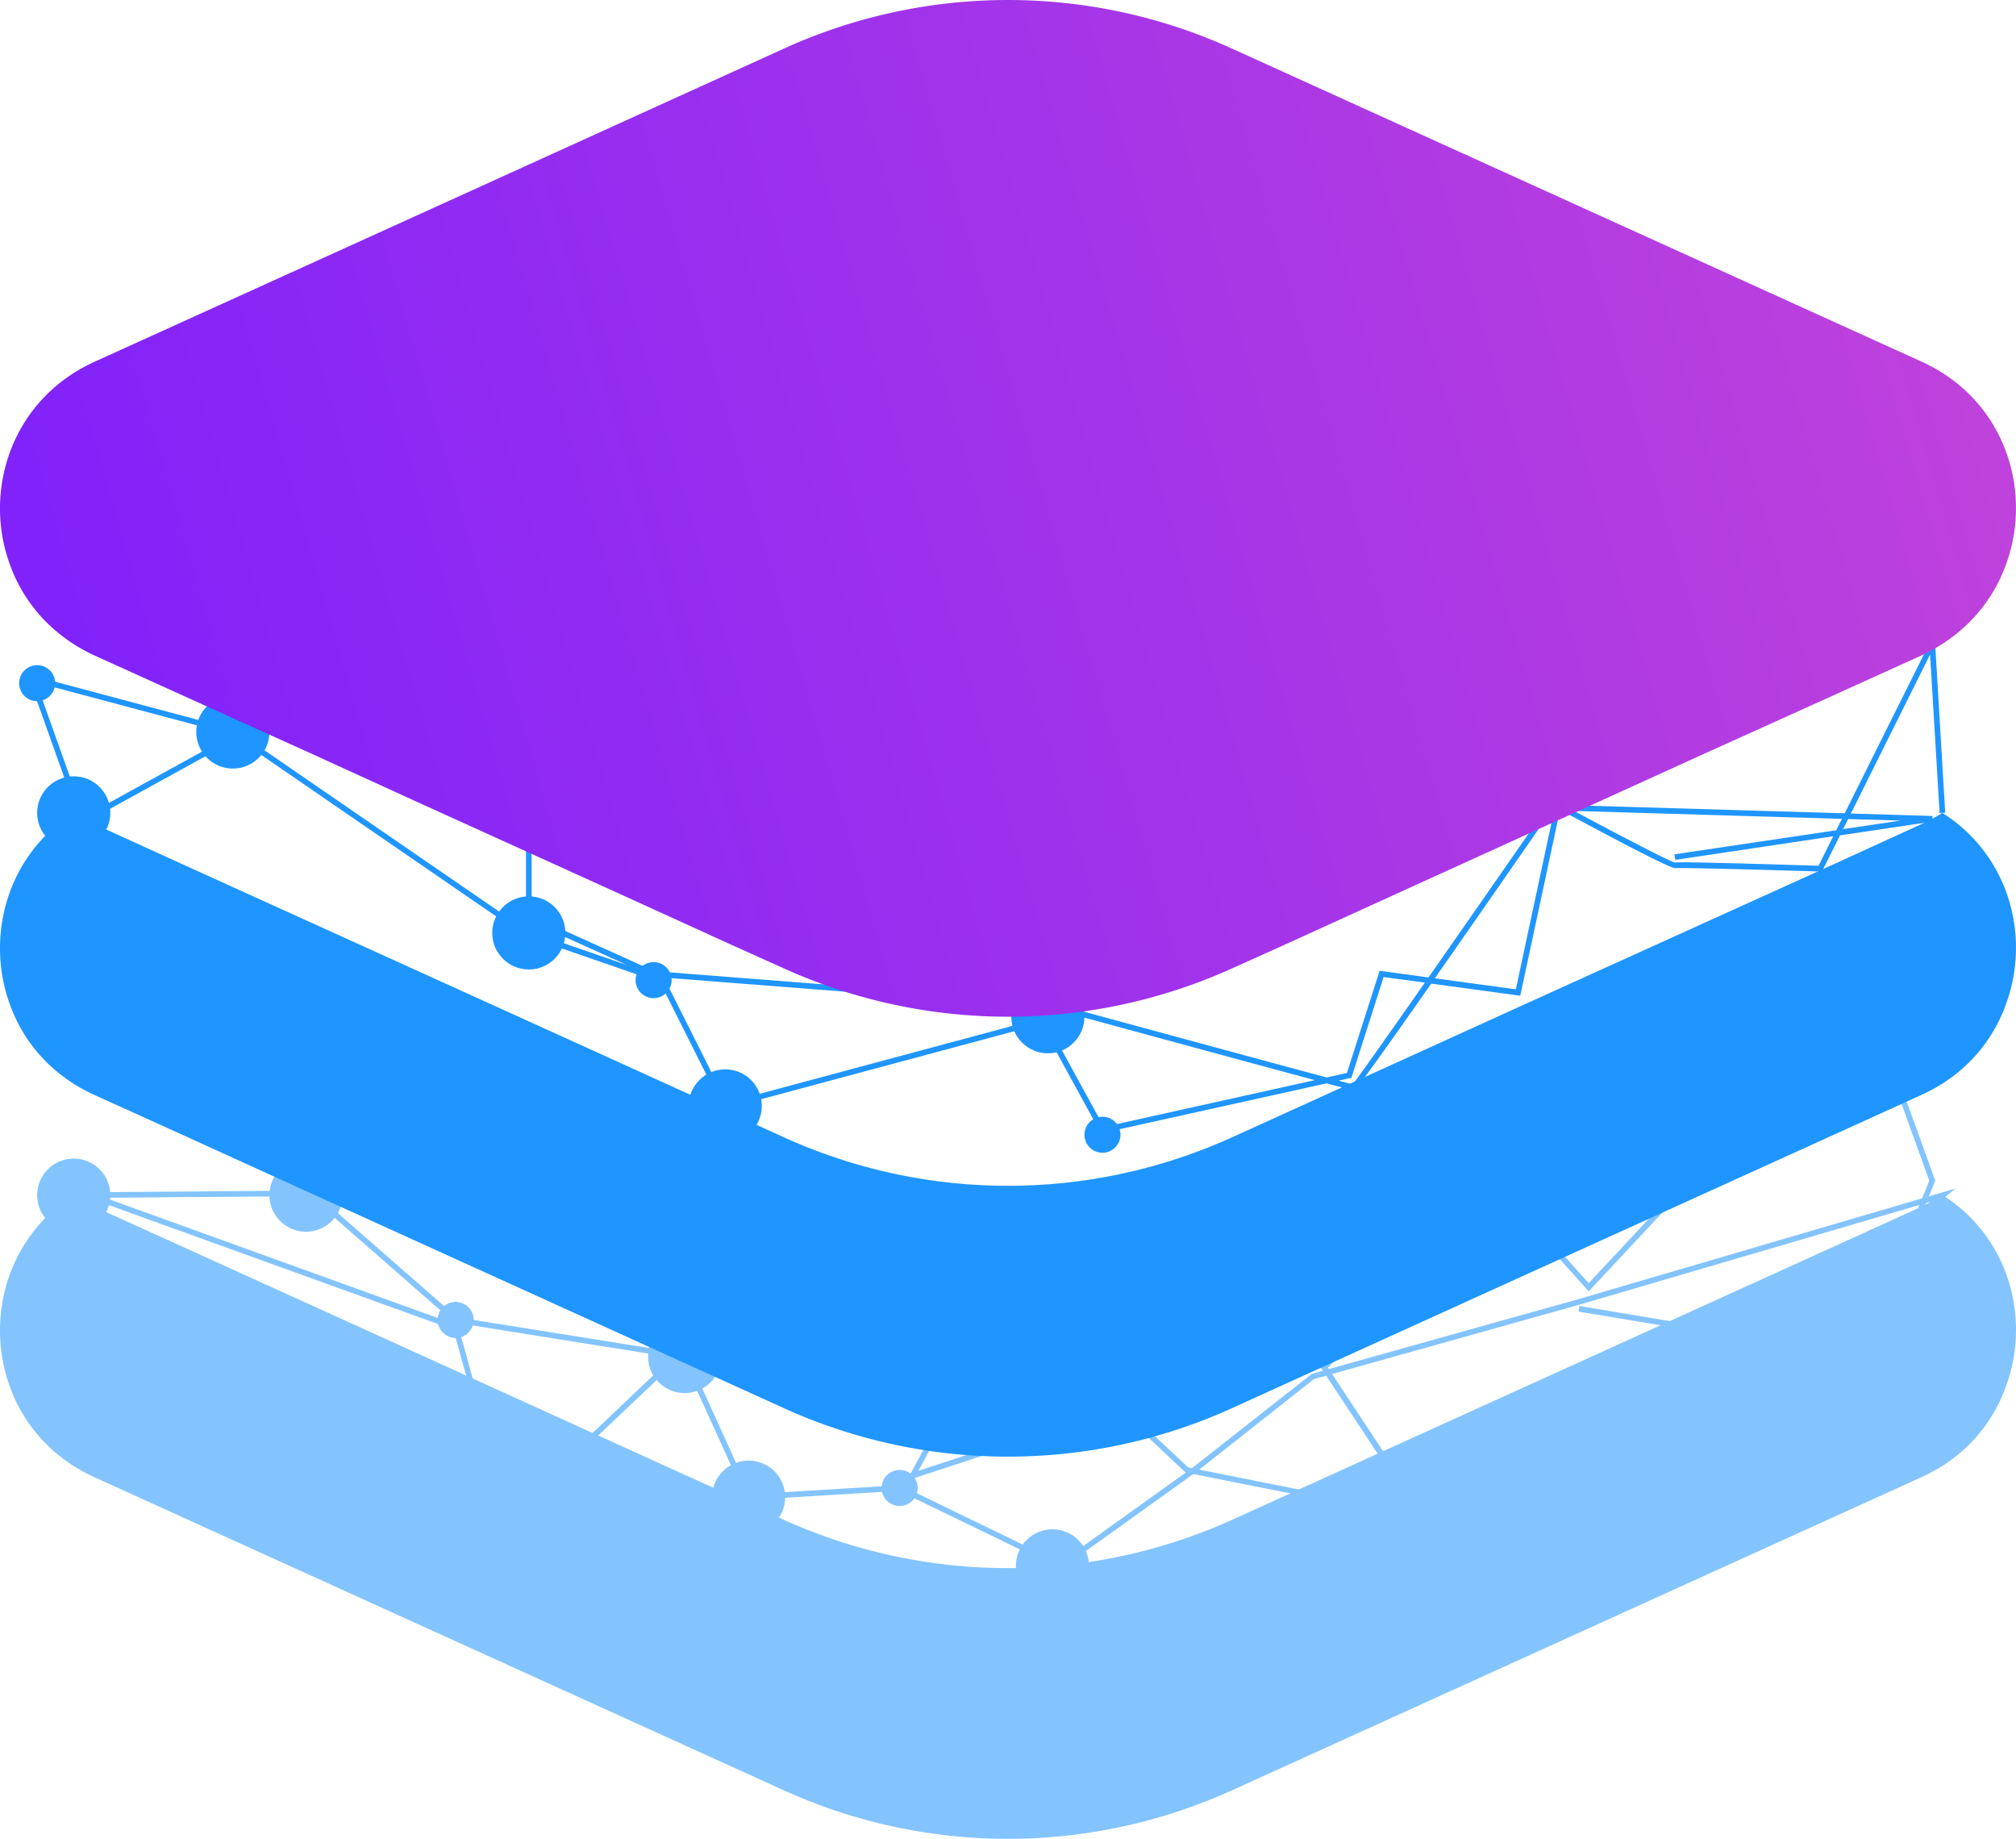
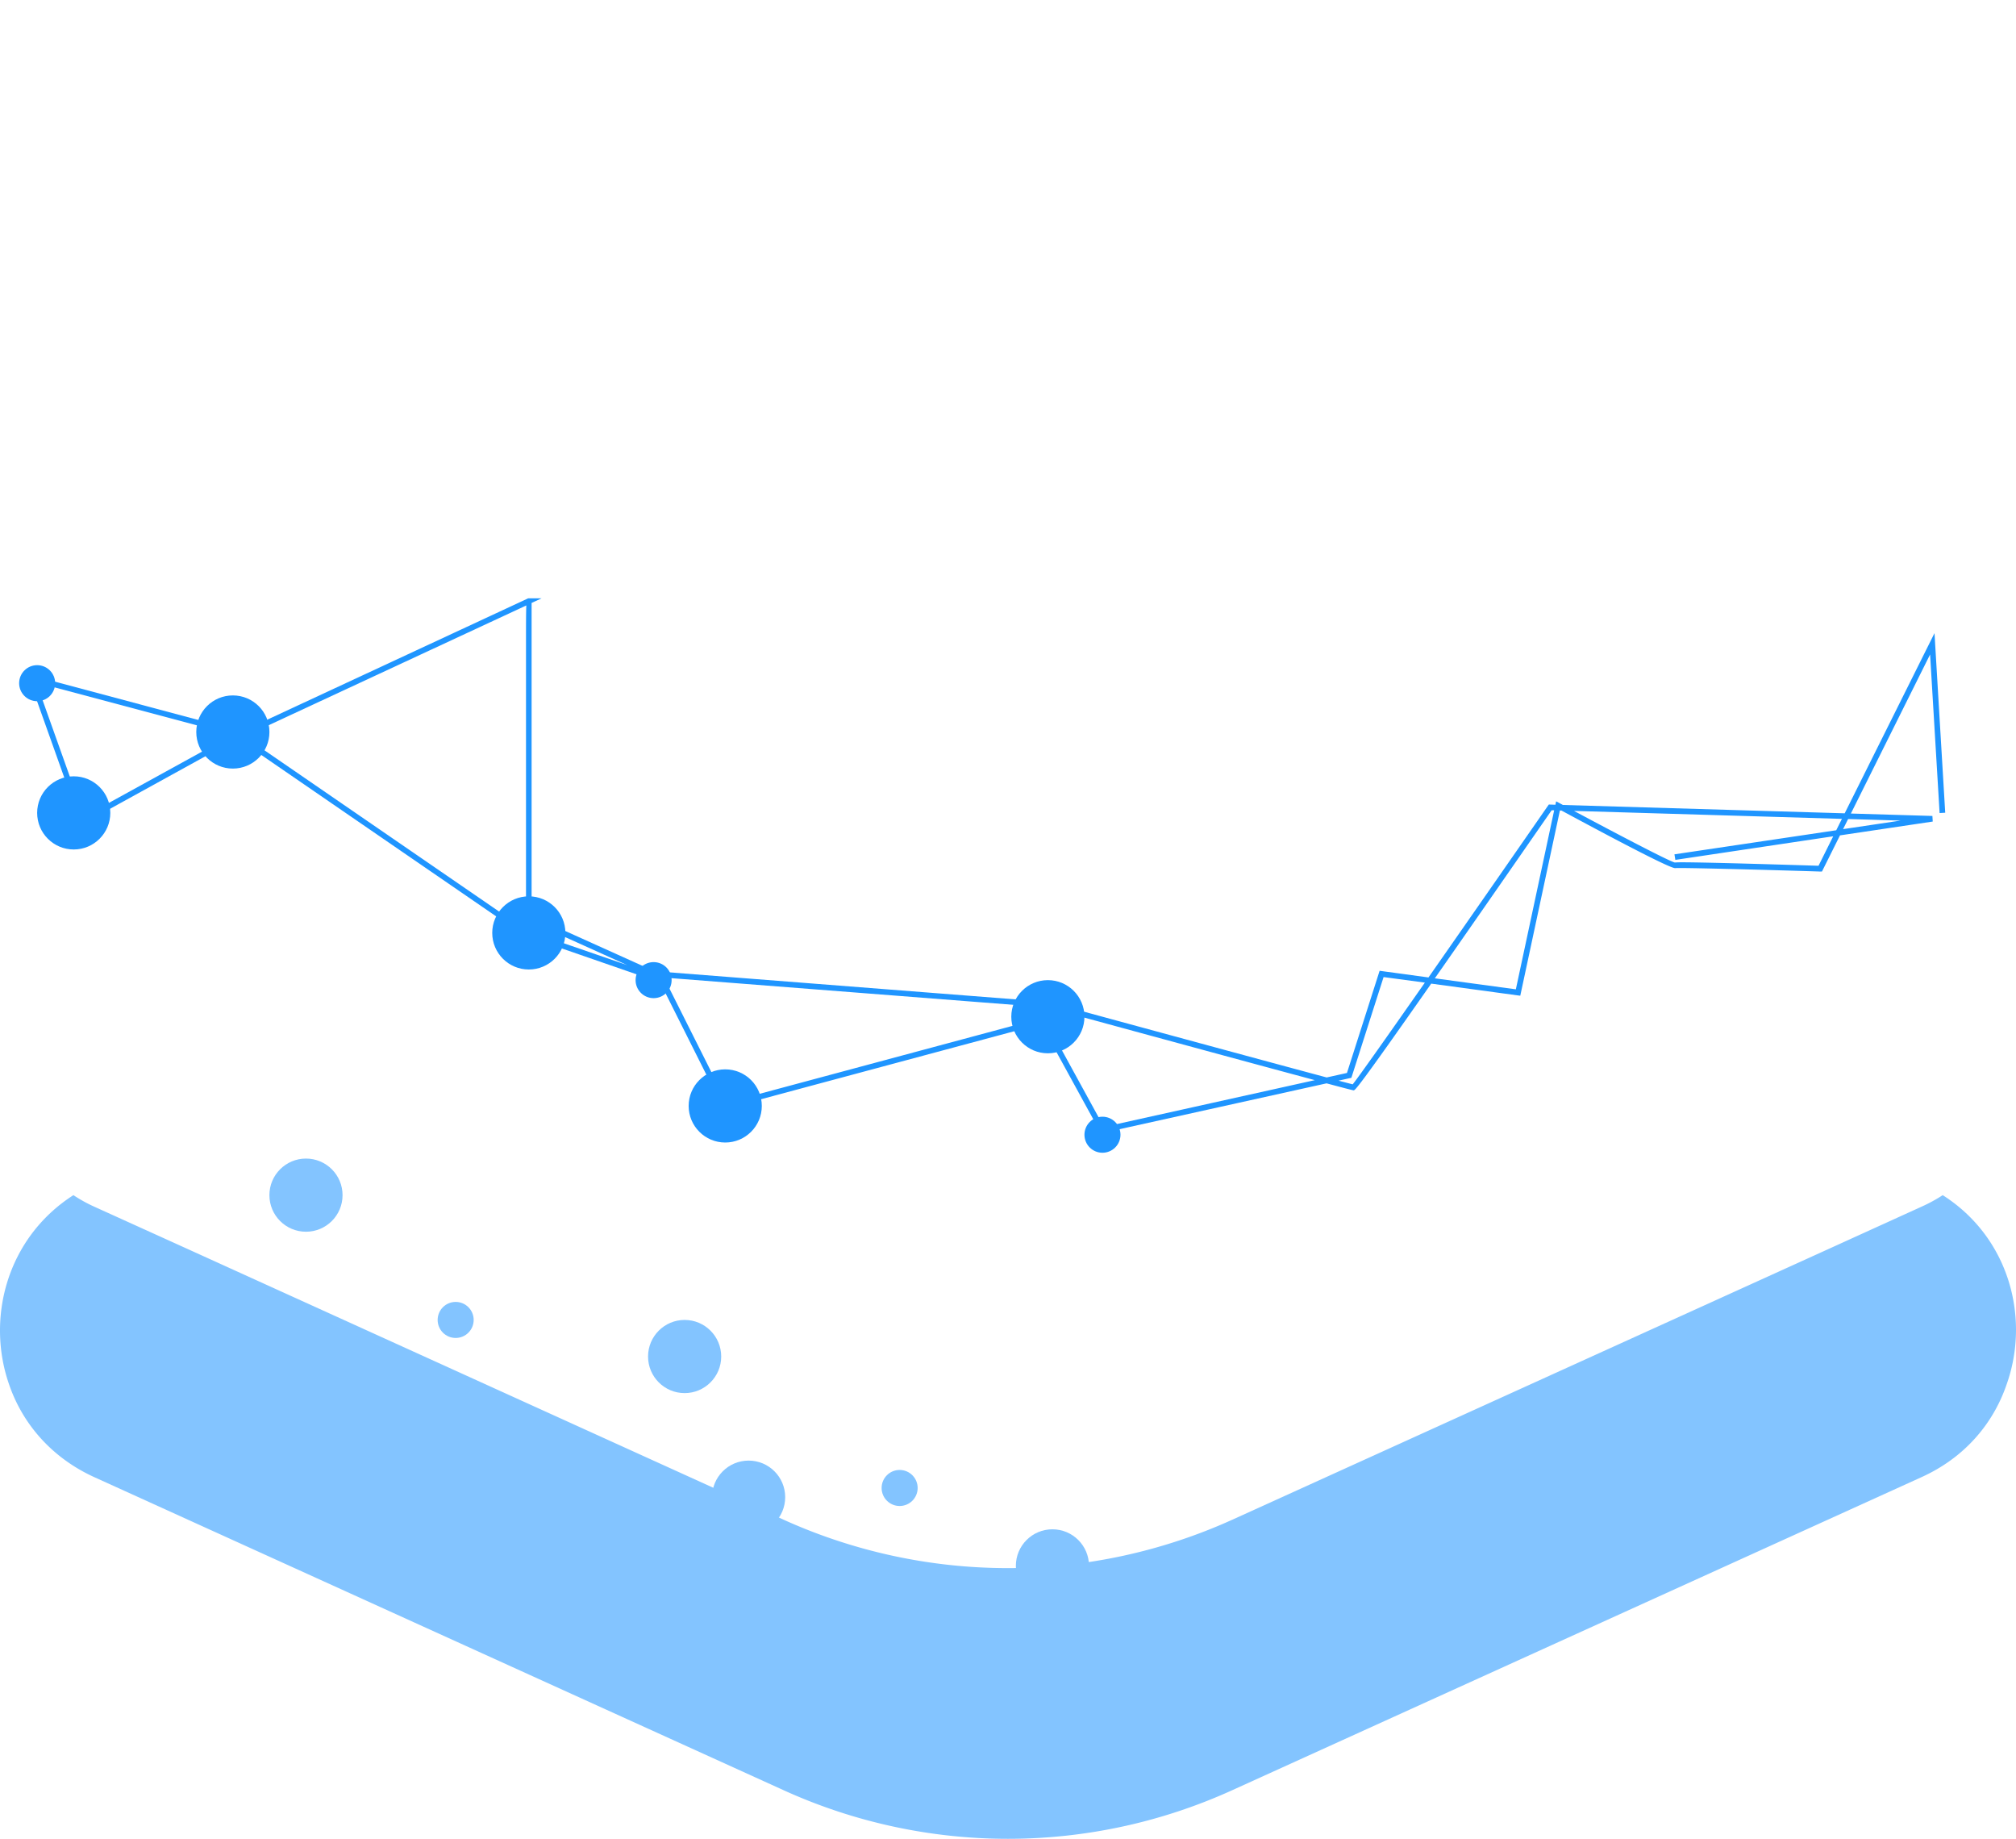
<svg xmlns="http://www.w3.org/2000/svg" viewBox="0 0 1012.55 923.35">
  <defs>
    <style>.cls-1{fill:#1f95ff;}.cls-2{fill:#83c4ff;}.cls-3{fill:url(#linear-gradient);}</style>
    <linearGradient id="linear-gradient" x1="3541.53" y1="-619.9" x2="48.76" y2="387.22" gradientUnits="userSpaceOnUse">
      <stop offset="0" stop-color="#ffdf0f" />
      <stop offset="0.49" stop-color="#f760bf" />
      <stop offset="1" stop-color="#8122fa" />
    </linearGradient>
  </defs>
  <g id="Layer_2" data-name="Layer 2">
    <g id="Layer_1-2" data-name="Layer 1">
      <circle class="cls-1" cx="37.03" cy="408.19" r="18.37" />
      <circle class="cls-1" cx="116.95" cy="367.57" r="18.37" />
      <circle class="cls-1" cx="265.6" cy="468.46" r="18.37" />
      <circle class="cls-1" cx="364.25" cy="555.34" r="18.37" />
      <circle class="cls-1" cx="526.3" cy="510.54" r="18.37" />
      <circle class="cls-2" cx="528.59" cy="786.3" r="18.37" />
      <circle class="cls-2" cx="343.86" cy="681.17" r="18.37" />
      <circle class="cls-2" cx="376" cy="751.8" r="18.37" />
      <circle class="cls-2" cx="153.68" cy="600.14" r="18.37" />
-       <circle class="cls-2" cx="37.03" cy="600.14" r="18.37" />
      <circle class="cls-2" cx="228.86" cy="662.8" r="9.05" />
      <circle class="cls-2" cx="451.85" cy="747.18" r="9.05" />
      <circle class="cls-1" cx="553.72" cy="569.8" r="9.05" />
      <circle class="cls-1" cx="328.28" cy="492.17" r="9.05" />
      <circle class="cls-1" cx="18.66" cy="343.06" r="9.05" />
      <path class="cls-1" d="M553,569.07l-.53-.91L522.9,514.21,363.51,557l-.53-1-31.42-62.65L263,469.62,119.79,371.24l-7.18,3.31-71.89,39.6-.56-1.58-26.37-74,2.6.72,101.36,27.09L120,368,265,300.58a1,1,0,0,1,.63-.13H272l-5,2.32c0,12.06,0,144.73,0,157.1l61.63,27.8,197.77,15.44c40.86,11.12,110.5,30.06,139.93,37.93l10.19-2.26,16.4-51.3,24.54,3.34c21.4-30.62,46.39-66.57,60-86.2l.45-.63,3.31.11.36-1.72,1.66.89c.58.3,1.16.61,1.73.94l141.54,4.19,45.11-90.48.31,5.28L977,408.1l-2.82.17-4.78-79.63-39.78,79.87,40.94,1.22.17,2.81-46.58,6.94-9.06,18.16-.91,0c-28-.89-70.24-2-72.67-1.72a.36.36,0,0,1-.19,0c-1.11,0-7-1.9-57.1-28.93l-.75,0-19.9,93-1.3-.16-43.43-5.91c-37.5,53.59-38.27,53.59-39,53.59-.3,0-5.33-1.3-13.56-3.51Zm-28.66-58.18.52,1,29.58,54,105.94-23.5c-31.23-8.37-93.08-25.21-134.44-36.5L333,490.85l.52.16.28.53L365,553.69Zm147.94,31.76c3.5.91,6,1.57,7.12,1.85,2.93-3.62,18.11-25.16,36.25-51.08l-20.73-2.79-16.18,50.58Zm48.37-51.39,40.7,5.52,19.24-89.9-1.27,0C753.67,443.88,734.7,471.16,720.65,491.26ZM264.44,467.19l50.61,17.45-50.86-22.95,0-135c0-12.76,0-19.3.16-22.67L122.75,369.83ZM844.62,433c12.7,0,53.59,1.27,68.75,1.74l7.37-14.8-79.29,11.85L841,429l81.26-12.09,2.85-5.72-134.58-4c20.57,11,47.77,25.29,50.67,25.92C841.78,433.06,843,433,844.62,433Zm83.61-21.73-2.54,5.08,28.9-4.3Zm-910-68.55,24,67.31,69.05-38,5.78-2.68-.75-.49Z" />
-       <polygon class="cls-2" points="532.68 787.94 531.93 787.58 451.56 748.62 375.11 753.26 374.69 752.37 342.88 682.44 228.22 664.13 227.91 663.88 155.63 600.63 37.04 601.57 37.04 598.75 156.68 597.81 157.09 598.14 229.49 661.48 344.82 679.9 345.15 680.59 376.87 750.33 452.11 745.75 452.44 745.91 532.4 784.68 599 736.97 658.89 689.86 792.63 652.4 982.23 596.79 976.63 601.26 757.1 776.81 755.33 774.6 969.25 603.53 793.4 655.1 659.93 692.51 600.71 739.23 532.68 787.94" />
-       <path class="cls-2" d="M254.59,764.41l-.61-2.26-26.29-94.51-193.82-70,.94-2.65L230,665.48l26,93.63,76.31-72.48.5,0,165.47-16.37-1.27,2.31-35.75,66,101.74-33.41.61.58,33.16,31.12,114.83,22.89-48.32-73.2.75-.82c86.11-92.91,87.6-91.42,88.9-90.62,2,1.3,35.79,38.93,45,49.2L936.87,495.71l.77,2.18,34.38,95-.23.5L927.37,702.51l-.64.22L768,756.07l113.59-82.66-88.79-14.8.44-2.82,95.48,16-2.74,2-101.41,73.8,140.65-47.26L969,592.87,935.76,501,797.93,648.48l-1-1.16c-16.26-18.12-40.56-45-44.95-49.34-6.79,5.19-53.62,54.94-85,88.82l50.8,77L595.49,739.43l-.3-.28-32.86-30.81L455.45,743.46l37.86-69.94L333.63,689.34Z" />
-       <path class="cls-3" d="M965.18,181.62,618.94,24.48a271.57,271.57,0,0,0-225.36,0L203.8,110.71,47.56,181.62C5.91,200.53-8.5,246,4.78,282.93c6.76,19.36,21.17,36.25,42.55,46.15l48.18,21.84,60.79,27.47,57.18,26.11,92.3,41.87,60.79,27.7,27,12.15a273.25,273.25,0,0,0,225.36,0l27-12.15,60.79-27.7,149.48-68L917,350.92l48.17-21.84c21.62-10.13,35.8-27,42.55-46.15C1021,246,1006.83,200.53,965.18,181.62Z" />
-       <path class="cls-1" d="M975.58,408.19a93.85,93.85,0,0,1-10.45,5.62l-48.18,22L767.26,503.62l-60.66,27.6L619,571a272.23,272.23,0,0,1-225.48,0L306,531.22l-60.81-27.6L95.66,435.79l-48.34-22A110.26,110.26,0,0,1,37,408.19C3.5,429.4-7.25,470.1,4.75,503.78,11.46,523,25.8,540,47.32,549.78L95.5,571.61l60.66,27.6L393.49,707A272.23,272.23,0,0,0,619,707L856.29,599.21l60.82-27.6,48-21.83c21.68-9.82,35.87-26.82,42.57-46C1019.87,470.1,1009.11,429.4,975.58,408.19Z" />
      <path class="cls-2" d="M975.74,600.14a76.43,76.43,0,0,1-10.61,5.78l-48,21.83L619,763.09a273.37,273.37,0,0,1-225.48,0L95.5,627.75,47.32,605.92a75.1,75.1,0,0,1-10.45-5.78C3.5,621.51-7.25,662.05,4.75,695.73c6.71,19.18,21.05,36.18,42.57,46L393.49,898.91a272.23,272.23,0,0,0,225.48,0L965.13,741.73c21.68-9.82,35.87-26.82,42.57-46.15C1019.87,661.89,1009.11,621.35,975.74,600.14Z" />
    </g>
  </g>
</svg>